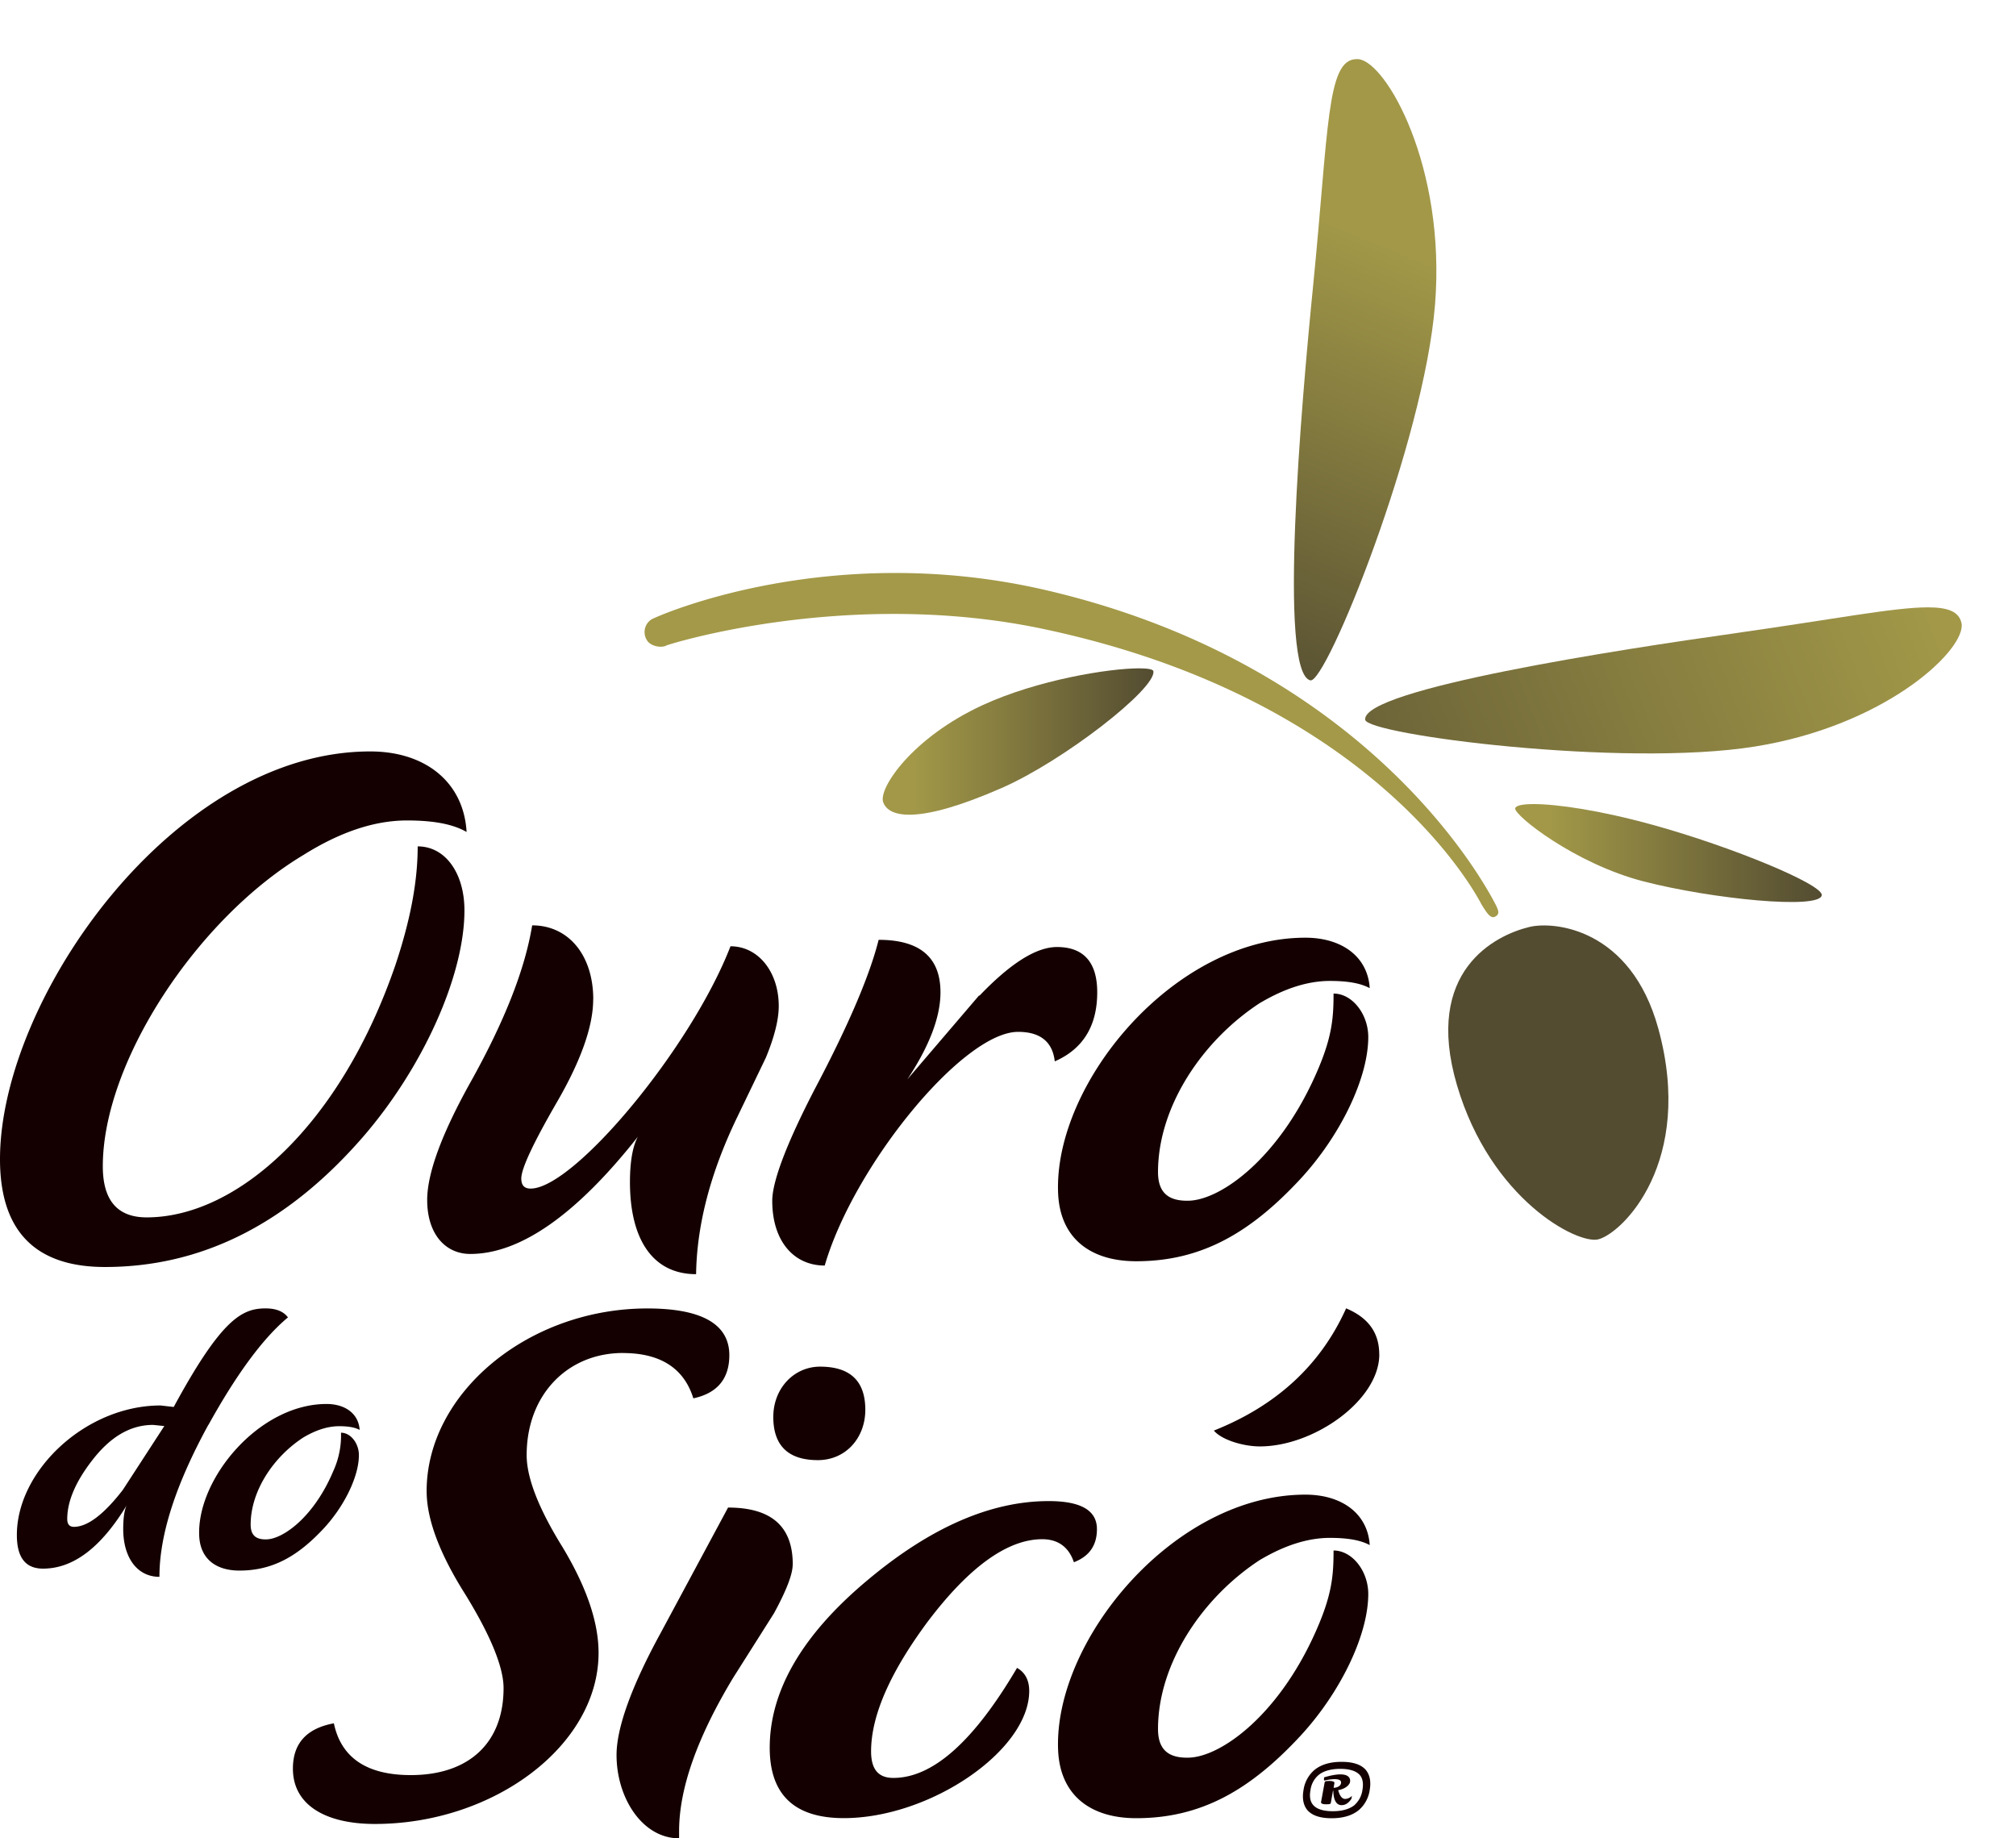
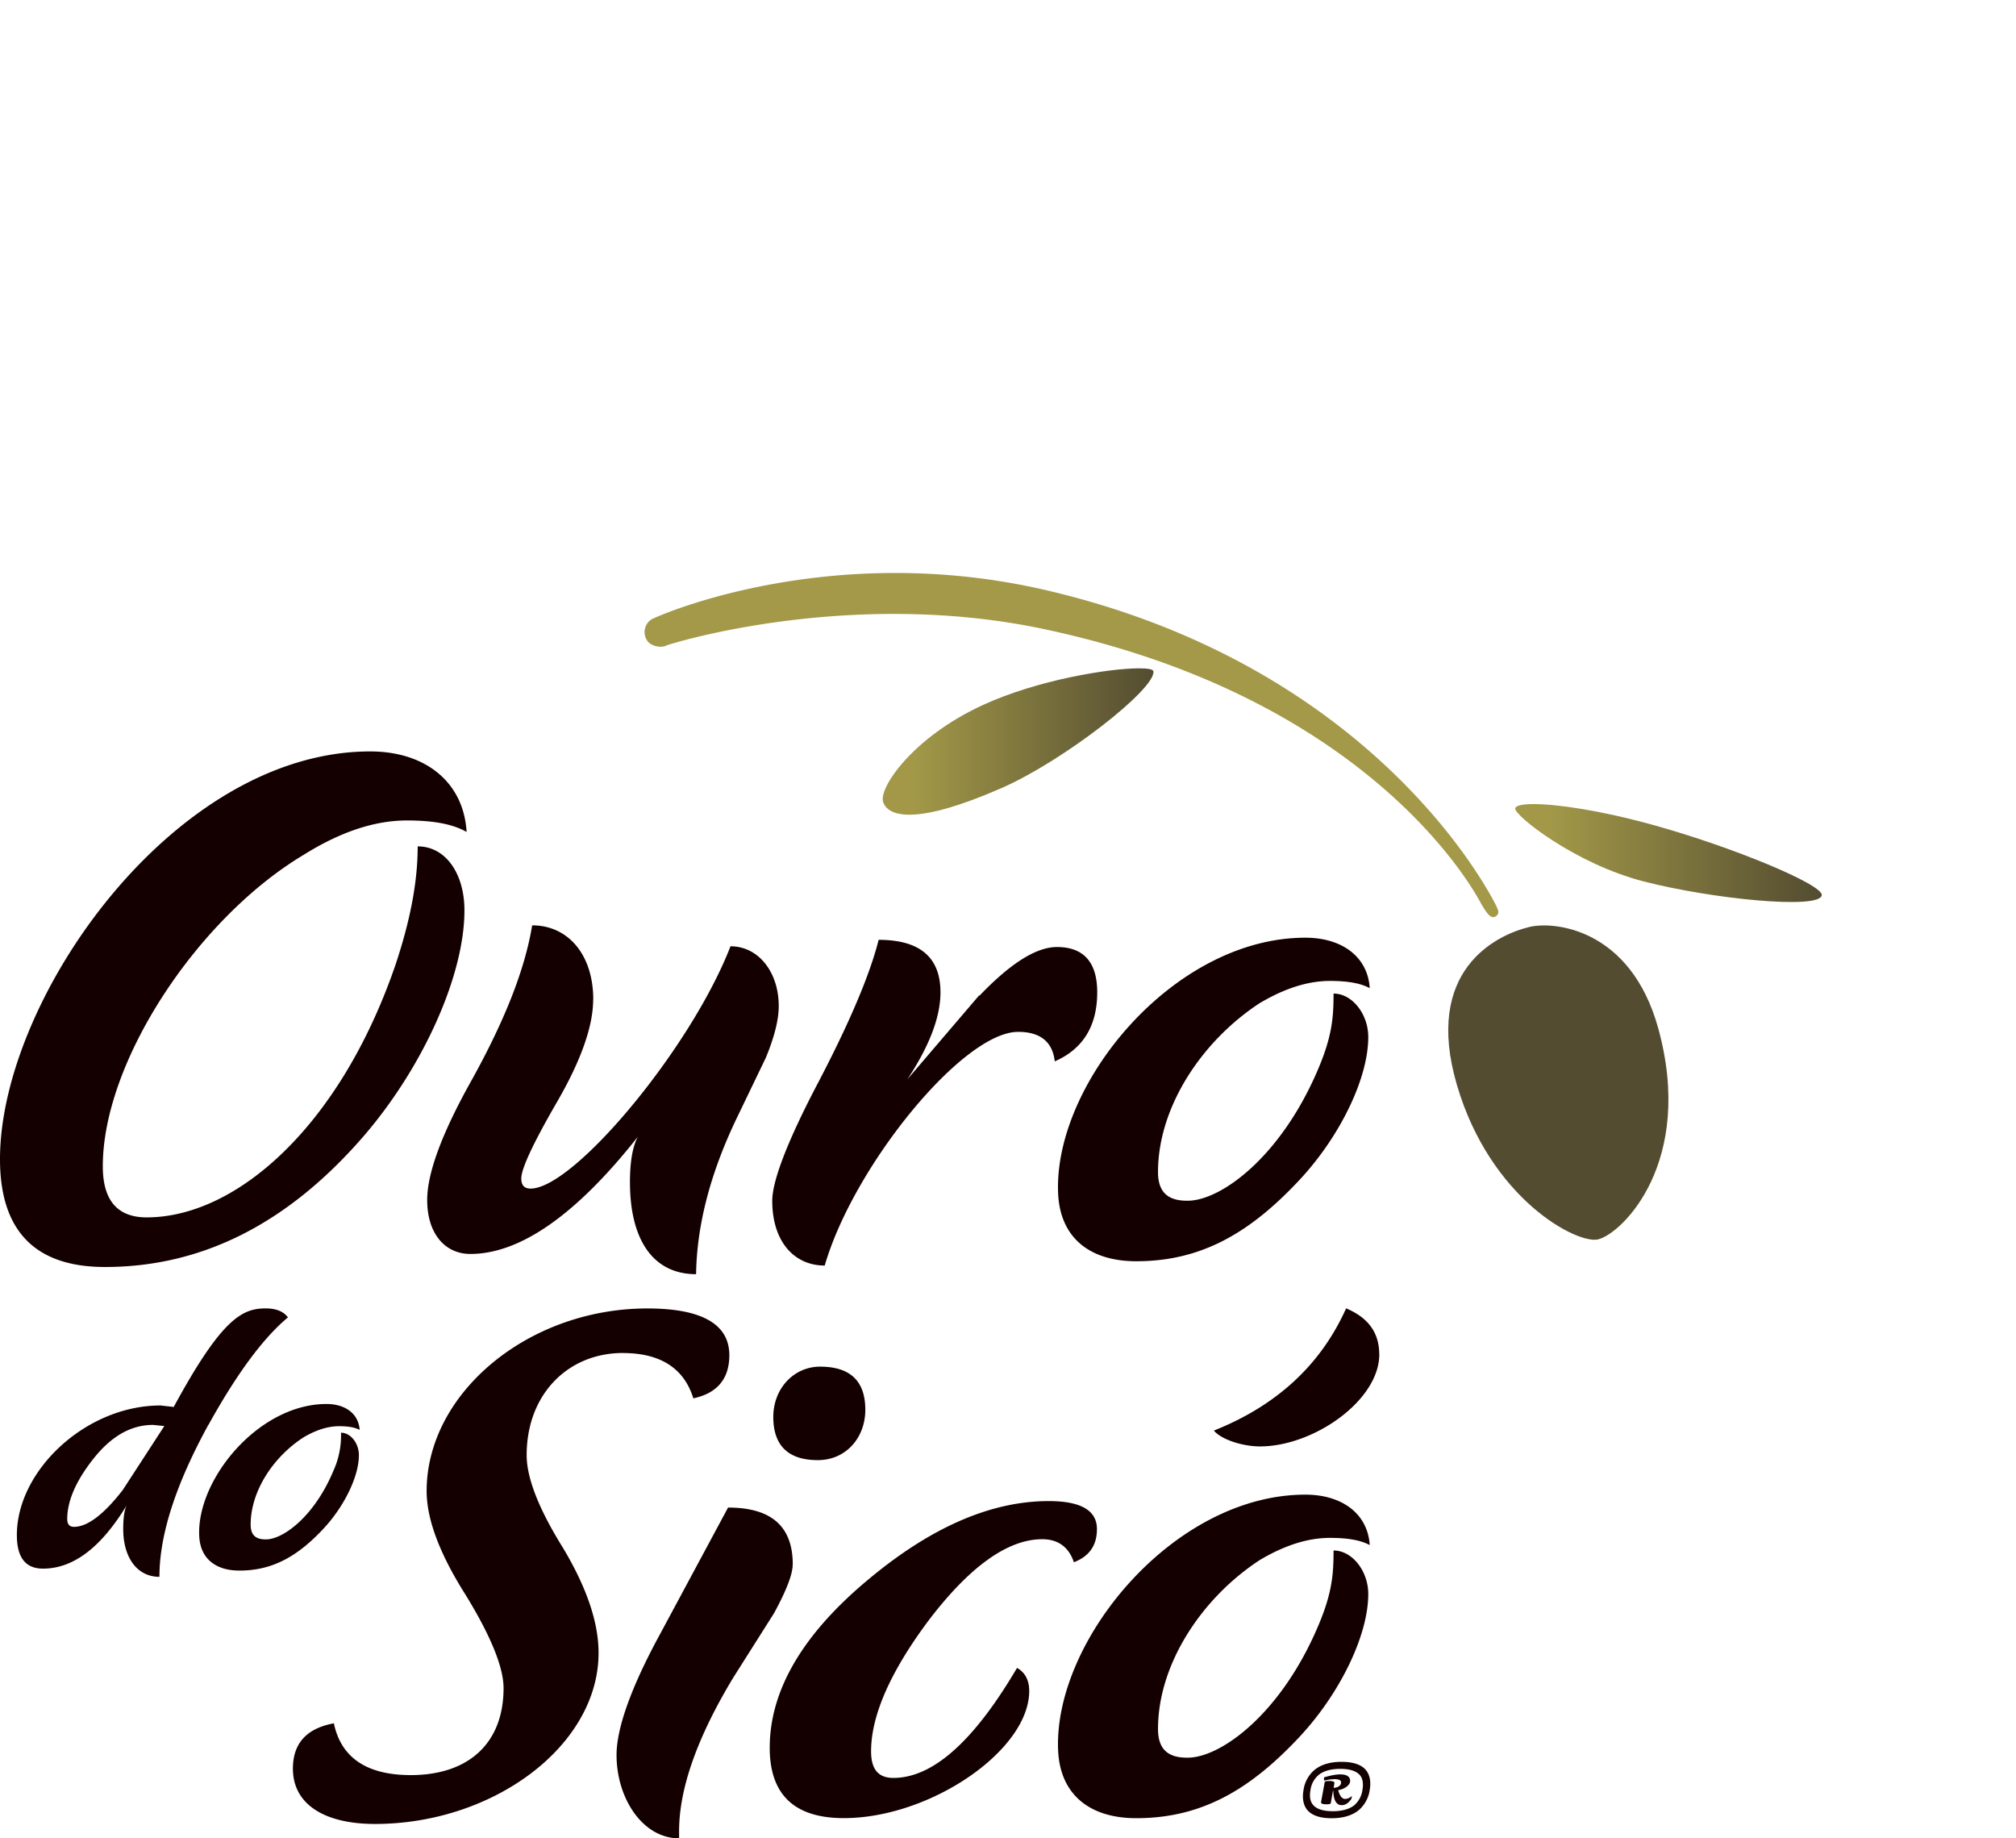
<svg xmlns="http://www.w3.org/2000/svg" xmlns:xlink="http://www.w3.org/1999/xlink" id="Layer_1" data-name="Layer 1" viewBox="0 0 919.31 838.19">
  <defs>
    <clipPath id="clip-path" transform="translate(0 26.97)">
-       <path d="M791.57,261.71c-52.74,7.39-170.26,25.48-169.05,39.45.59,6.81,117.3,21.94,177.77,12.25,58.1-9.3,94-42.17,94.27-55v-.31a5.24,5.24,0,0,0-.15-1.15c-1.18-5-6-7-15.3-7-15.51,0-43.43,5.52-87.54,11.74" style="fill:none" />
-     </clipPath>
+       </clipPath>
    <linearGradient id="linear-gradient" x1="124.68" y1="1078.05" x2="129.63" y2="1078.05" gradientTransform="matrix(-81.93, 0, 0, 81.93, 11123.51, -88037.75)" gradientUnits="userSpaceOnUse">
      <stop offset="0" stop-color="#a29848" />
      <stop offset="0.06" stop-color="#a29848" />
      <stop offset="1" stop-color="#534c31" />
    </linearGradient>
    <clipPath id="clip-path-2" transform="translate(0 26.97)">
      <path d="M690.93,341.6c-.51,3.18,27.25,25.25,58.56,33.31s80.3,12.91,81.25,6.31c.69-4.83-40.63-22-76.75-32-24.22-6.72-44-9.57-54.64-9.57-5.22,0-8.21.69-8.42,2" style="fill:none" />
    </clipPath>
    <linearGradient id="linear-gradient-2" x1="150.52" y1="1107.46" x2="155.47" y2="1107.46" gradientTransform="matrix(26.53, 0, 0, -26.53, -3294.21, 29774.59)" xlink:href="#linear-gradient" />
    <clipPath id="clip-path-3" transform="translate(0 26.97)">
-       <path d="M618.39,0c-13.47.3-12.51,32-19.58,103.15-5.47,54.55-16,176.64-1.27,180.1,7.18,1.69,51.81-108.5,56.85-171.41S632.08,1.2,619.46,0c-.24,0-.46,0-.69,0Z" style="fill:none" />
-     </clipPath>
+       </clipPath>
    <linearGradient id="linear-gradient-3" x1="114.51" y1="1084.34" x2="119.46" y2="1084.34" gradientTransform="matrix(-46.89, 0, 0, 46.89, 6062.07, -50703.11)" xlink:href="#linear-gradient" />
    <clipPath id="clip-path-4" transform="translate(0 26.97)">
      <path d="M448.18,294.49c-32.34,14.89-47.57,37.94-45.47,44.2,2.42,7.23,16.09,10.26,53.94-6.32,28.29-12.34,70.7-45.43,69.3-53.31-.15-.86-2.54-1.3-6.51-1.3-13.69,0-46.21,5.23-71.26,16.73" style="fill:none" />
    </clipPath>
    <linearGradient id="linear-gradient-4" x1="142.78" y1="1112.18" x2="147.73" y2="1112.18" gradientTransform="matrix(23.43, 0, 0, -23.43, -2935.18, 26398.37)" xlink:href="#linear-gradient" />
  </defs>
  <title>ourosico-logo-preto</title>
  <g style="clip-path:url(#clip-path)">
    <rect x="617.36" y="202.84" width="281.15" height="167.4" transform="translate(-52.31 321.86) rotate(-21.3)" style="fill:url(#linear-gradient)" />
  </g>
  <path d="M728.81,538.12c-9.49,2.37-49.11-18.21-64.43-70.34s17.52-68.36,33-72.09c11.44-2.77,46.3.8,58.81,46.28,16.72,60.84-16.43,93.45-27.4,96.15" transform="translate(0 26.97)" style="fill:#534c31" />
  <g style="clip-path:url(#clip-path-2)">
    <rect x="690.42" y="366.62" width="141" height="48.16" style="fill:url(#linear-gradient-2)" />
  </g>
  <g style="clip-path:url(#clip-path-3)">
    <rect x="474.8" y="52.79" width="292.61" height="179.36" transform="translate(252.7 689.39) rotate(-67.6)" style="fill:url(#linear-gradient-3)" />
  </g>
  <g style="clip-path:url(#clip-path-4)">
    <rect x="400.61" y="304.73" width="126.73" height="71.19" style="fill:url(#linear-gradient-4)" />
  </g>
  <path d="M682.54,386.58c.5,1.3,1.55,3.06-.56,4.3s-3.76-1.15-6.46-5.58c-.61-1-46.14-93.08-199.92-125.53-89-18.76-170.81,7.09-171.59,7.52-2.42,1.38-7.44.38-9-2.35a6.91,6.91,0,0,1,2-9.46c3.31-1.88,81.81-36.39,180.59-13.22,151.37,35.49,202.92,140.28,204.88,144.13a1.74,1.74,0,0,1,.1.19" transform="translate(0 26.97)" style="fill:#a39948" />
  <path d="M628.94,590.58c0-9.84-4.94-16.73-15.1-21-11.47,25.57-31.47,44.26-60.31,55.73,3.59,4.26,13.43,7.22,21,7.22,24.59,0,54.44-21,54.44-42M423.45,711.88c-17.37,23.28-26.23,43.28-26.23,59.67,0,8.19,3.28,12.13,10.16,12.13,18,0,36.72-16.72,56.39-50.16,3.62,2,5.56,5.57,5.56,10.49,0,27.2-45.23,58-84.56,58C362.15,802,351,791.22,351,769.91c0-25.9,14.75-51.47,44.59-76.39,28.52-23.93,56.06-36.06,82.62-36.06,14.74,0,22,4.27,22,12.79,0,7.53-3.62,12.45-10.51,15.09-2.29-6.89-7.21-10.5-14.41-10.5-15.74,0-33.12,12.45-51.8,37v0ZM352.63,619.1c0,13.12,6.88,19.68,20.31,19.68,12.79,0,21.65-10.18,21.65-22.95q0-19.68-20.65-19.67c-11.82,0-21.31,9.84-21.31,22.94m8.85,67.21c0,4.59-3,12.13-8.53,22.29l-18.68,29.51q-24.6,40.82-24.6,69.82v3.29c-16.71,0-28.52-18.36-28.52-38,0-12.13,6.57-30.82,20-55.41L332,660.41c19.66,0,29.5,8.51,29.5,25.9v0Zm-77.4-96.38c-25.23,0-43.92,19-43.92,46.56,0,10.48,5.57,24.58,16.39,42,10.82,18,16.4,34.08,16.4,48.18,0,42.29-47.87,78-102,78-22.29,0-37.38-8.51-37.38-25.23q0-17.22,18.68-20.66c3.29,15.74,15.09,23.61,35.07,23.61,26.25,0,42.31-14.43,42.31-39.67,0-9.5-5.9-23.94-17.38-42.62q-17.7-28-17.7-47.21c0-44.58,46.22-83.27,100.65-83.27,24.91,0,37.38,7.21,37.38,21.31,0,10.81-5.58,17.38-16.41,19.67-4.26-13.76-15.07-20.65-32.13-20.65v0ZM574.9,684.05c-26.48,17.11-46.84,47.39-46.84,77.34,0,9.63,5,13.28,14,13.05,15.12-.37,42.38-20.34,59.28-60.63,6.23-14.83,6.77-23.37,6.77-33.82,8.54,0,15.83,9.38,15.83,19.84,0,18.67-12.69,44.92-30.87,64.61-23,24.8-45.34,37.6-74.92,37.6-21.23,0-34.88-10.76-35.65-31.24C480.58,721,535.25,654.52,595.25,654.52c16.87,0,28.49,8.82,29.35,23-4.16-2.26-10.06-3.29-18.17-3.29q-14.79,0-31.53,9.85v0Zm-533-45q-11.24,14.57-11.24,26.58c0,2.37,1,3.57,3.07,3.57,6.12,0,13.62-5.63,22.29-16.86l18.91-29.1-5.11-.52c-10.39,0-19.57,5.44-27.92,16.33v0ZM95,622.71c-14.81,27.07-22.3,50-22.3,69.28-10.22,0-16.51-8.85-16.51-21.8q0-7.4,1.53-10.72C46,678.71,33.39,688.25,19.6,688.25c-8,0-11.91-5.11-11.91-15.32,0-29.46,31.48-59.07,65.53-59.07l6,.68c21.79-40.17,31.16-44.94,41.89-44.94q7.14,0,10.2,4.1-16.86,14-36.25,49m43.36,5.69c-13.65,8.81-24.12,24.39-24.12,39.81,0,5,2.58,6.83,7.2,6.72,7.78-.19,21.82-10.47,30.51-31.21a38.94,38.94,0,0,0,3.49-17.43c4.41,0,8.16,4.84,8.16,10.22,0,9.63-6.55,23.14-15.91,33.28-11.83,12.76-23.34,19.36-38.56,19.36-10.93,0-18-5.53-18.36-16.08-1-25.67,27.16-59.88,58.06-59.88,8.67,0,14.66,4.54,15.11,11.82-2.16-1.16-5.2-1.69-9.35-1.69q-7.62,0-16.23,5.08v0ZM446.56,427.11c14.1-14.74,25.9-22.28,35.41-22.28,12.13,0,18.37,6.89,18.37,20.65,0,15.41-6.56,25.9-19.36,31.48-1-8.86-6.55-13.45-16.71-13.45-25.25,0-75.08,61.3-88.19,106.55-14.11,0-23.93-11.14-23.93-29.51,0-8.85,6.55-26.22,19.66-51.47,15.41-29.18,24.93-51.8,28.85-67.53,18.69,0,28.2,7.87,28.2,23.93,0,11.15-4.92,24.26-15.09,39.67l32.79-38.35Zm-176.07,1.65c0,12.13-5.58,27.87-16.39,46.55s-16.39,30.49-16.39,35.07c0,3,1.31,4.59,4.26,4.59,19.68,0,73.11-63.91,91.14-110.48,12.78,0,22,11.82,22,27.23q0,9.33-5.89,23.59l-13.11,27.22c-12.79,26.55-18.37,50.16-18.69,71.46-19.68,0-30.16-15.73-30.16-42,0-9.51,1.3-16.39,3.6-20.66-28.2,35.74-53.76,53.44-76.39,53.44-11.47,0-19.67-9.18-19.67-24.58,0-12.45,6.89-30.81,20.33-54.76,15.08-27.2,24.27-50.48,27.54-70.48,16.72,0,27.86,13.77,27.86,33.77v0ZM138.35,362.87C90.16,391.72,46.88,457,46.88,504.81c0,15.42,6.57,23.29,20,23.29,41,0,88.19-41.63,113.44-115.08,6.55-19.66,10.15-37.37,10.15-54.08,12.79,0,21.32,12.45,21.32,29.17,0,29.83-19,71.79-46.23,103.26C131.13,531,92.12,550.72,47.86,550.72,16.07,550.72,0,534.32,0,501.54c0-72.78,79-185.89,168.84-185.89,25.24,0,42.62,14.1,43.93,36.72-6.23-3.6-15.08-5.25-27.21-5.25q-22.12,0-47.21,15.75v0ZM574.9,430.11c-26.48,17.1-46.84,47.39-46.84,77.33,0,9.64,5,13.28,14,13.06,15.12-.37,42.38-20.34,59.28-60.62,6.23-14.84,6.77-23.39,6.77-33.83,8.54,0,15.83,9.38,15.83,19.83,0,18.69-12.69,44.92-30.87,64.62-23,24.8-45.34,37.6-74.92,37.6-21.23,0-34.88-10.75-35.65-31.24C480.58,467,535.25,400.58,595.25,400.58c16.87,0,28.49,8.82,29.35,23-4.16-2.26-10.06-3.29-18.17-3.29q-14.79,0-31.53,9.86v0Zm41.36,363v.07c-.53.8-1.8,2.61-3.87,2.87-4.21.6-4.34-5-4.41-6.54h-.13l-.94,5.27c-.06.4-.06.8-.93.87s-3,.2-3.48-.54a.66.66,0,0,1-.07-.53L604,786c.06-.4.13-.8.93-.87s3.07-.2,3.47.53c.14.14.14.27.07.54l-.33,2c2.13-.14,3.47-1.08,3.4-2.61-.27-2.21-5.81-1.13-7.54-.73-.14,0-.21-.08-.21-.14a3.56,3.56,0,0,1,0-1.14c-.06-.13.07-.2.14-.2,11.35-3.33,12,.54,11.69,2.21-.21,1-1.67,3-5.41,3.67.33,1.07,1.13,4,3.2,4a4.46,4.46,0,0,0,2.94-1.27h.07c.06,0,.06,0,.06.07Zm1.47,2.87a11.17,11.17,0,0,0,3.54-6.74c.54-3,.14-5.28-1.13-6.81-1.61-1.88-4.61-2.88-8.95-2.88s-7.82,1-10,2.88a10.8,10.8,0,0,0-3.6,6.81c-.54,2.93-.14,5.21,1.19,6.74,1.54,1.88,4.61,2.88,9,2.88s7.68-1,10-2.88m6.81-6.74a14.83,14.83,0,0,1-4.93,9.08c-3,2.48-7.16,3.74-12.43,3.74s-8.95-1.26-11.09-3.74c-1.79-2.2-2.4-5.27-1.73-9.08a14.79,14.79,0,0,1,4.94-9.15c3-2.48,7.14-3.74,12.42-3.74s9,1.26,11.09,3.74c1.8,2.2,2.4,5.27,1.73,9.15" transform="translate(0 26.97)" style="fill:#140000" />
</svg>